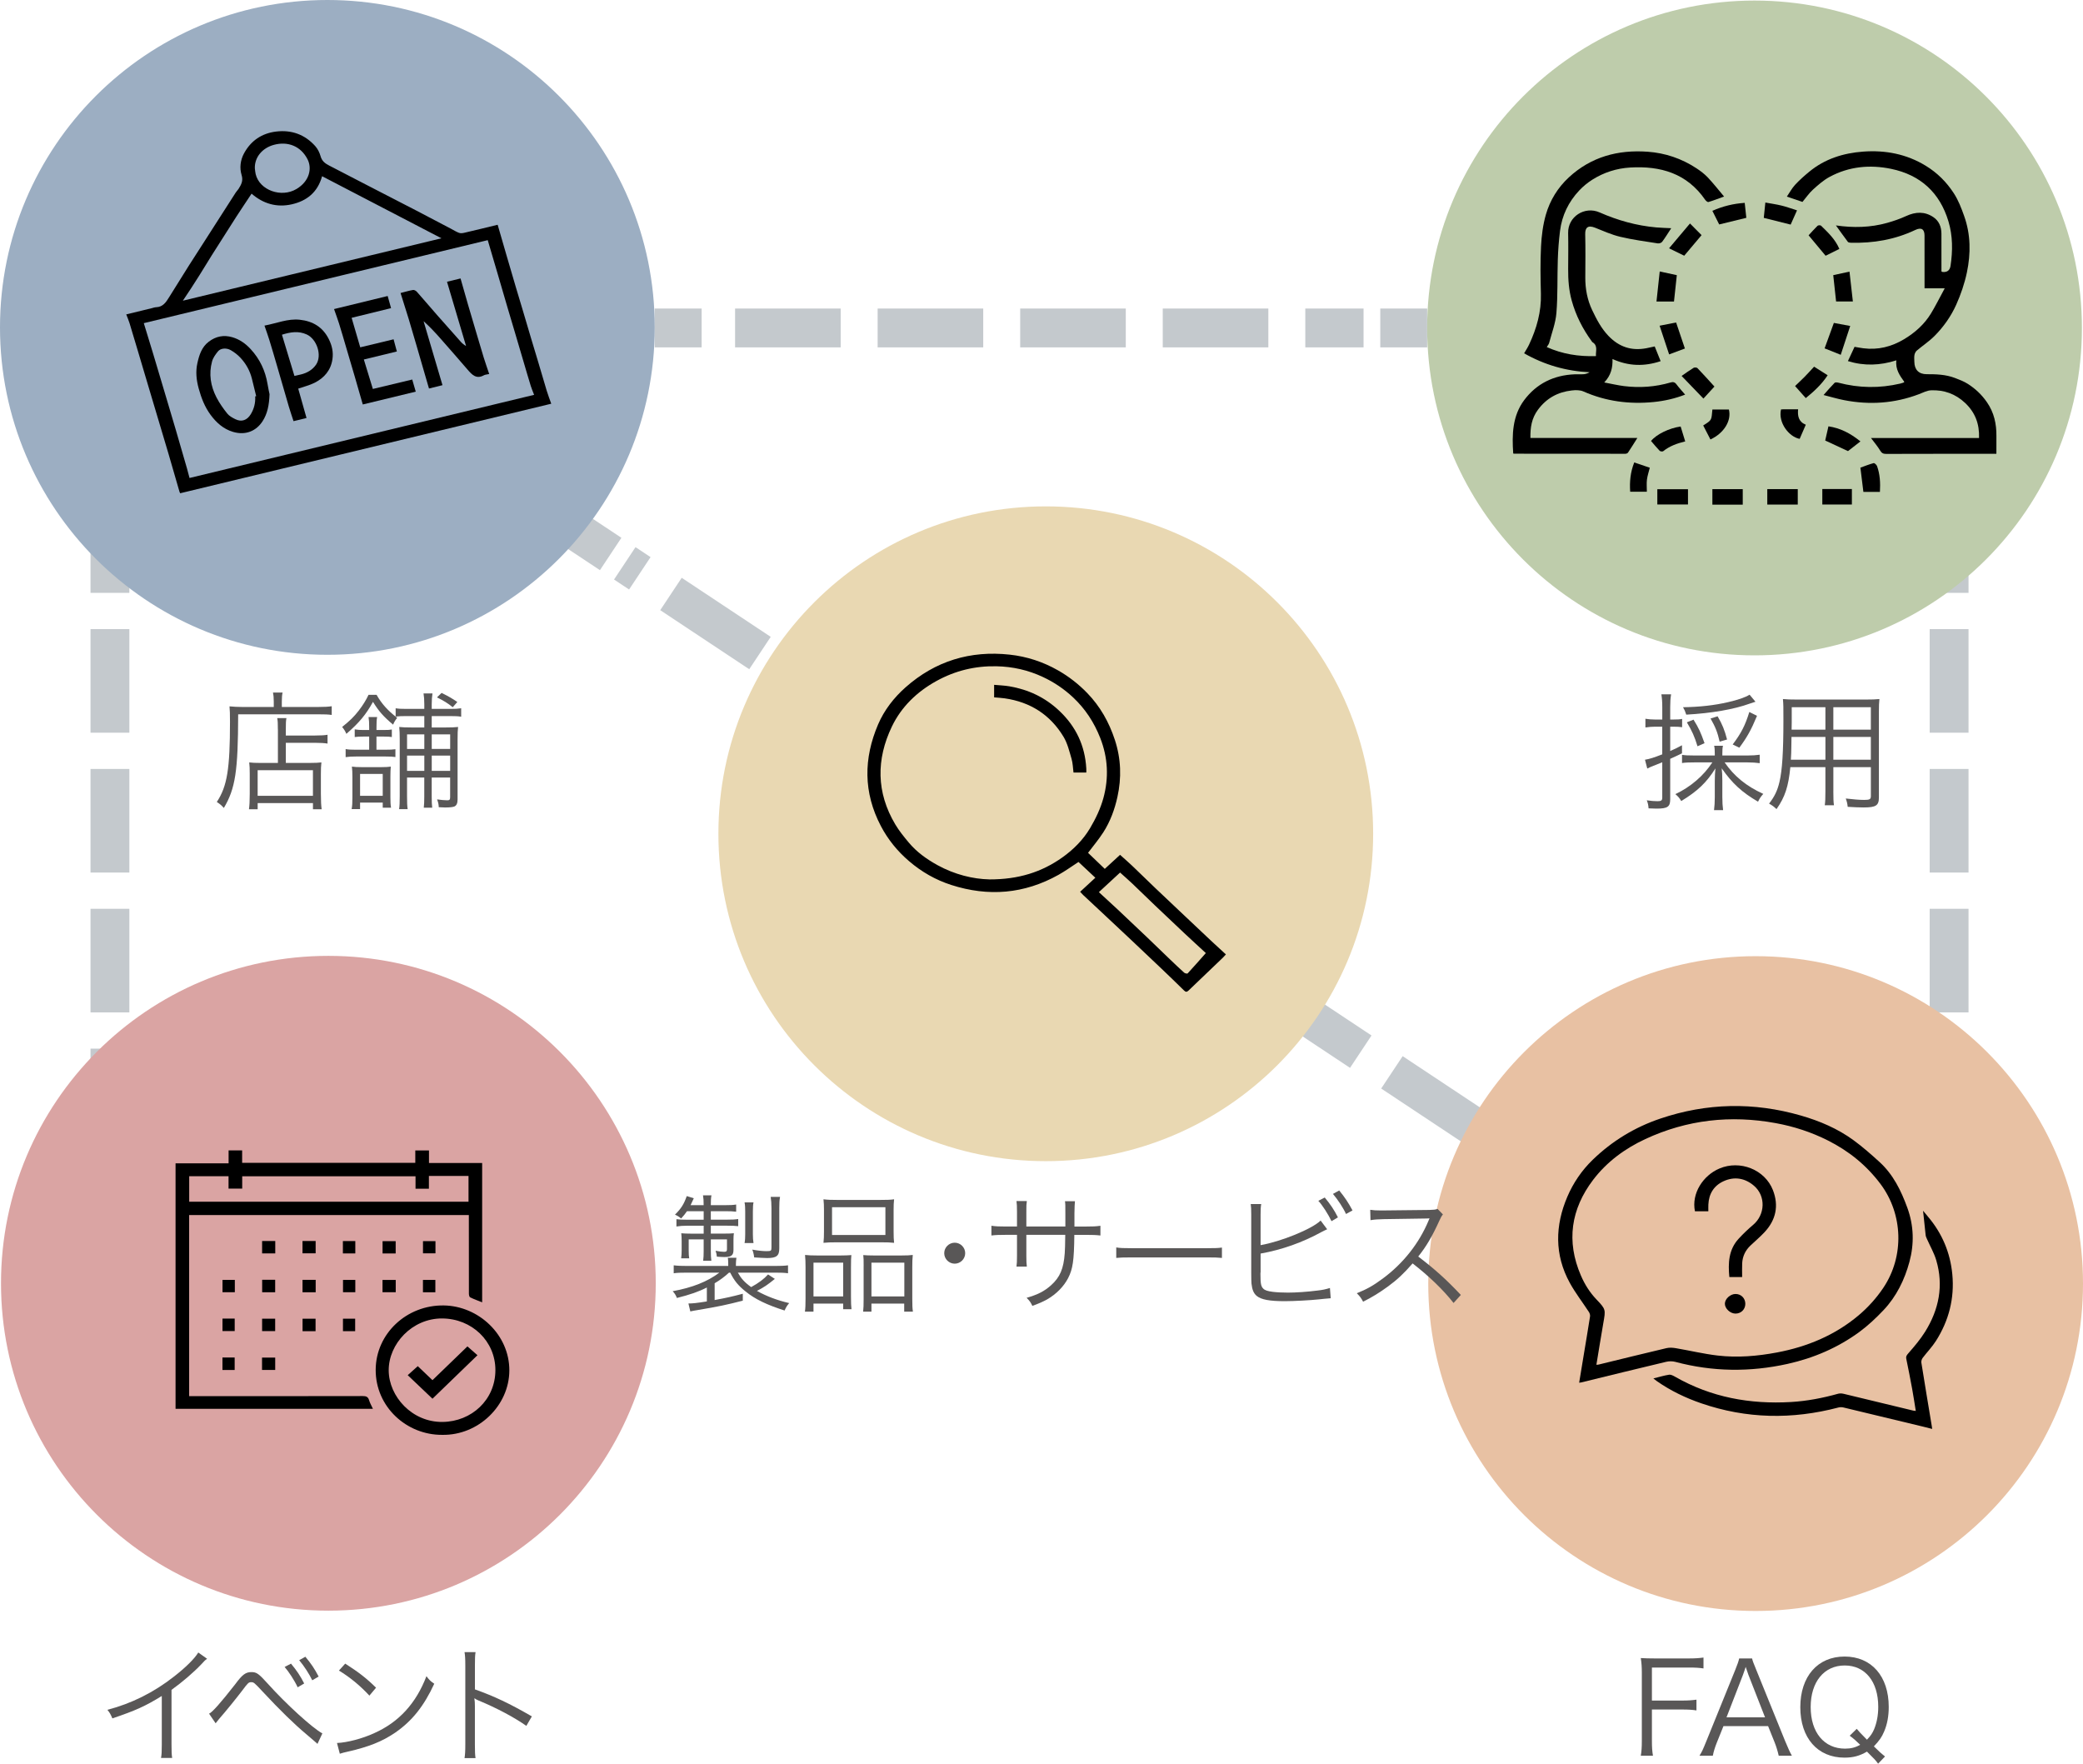
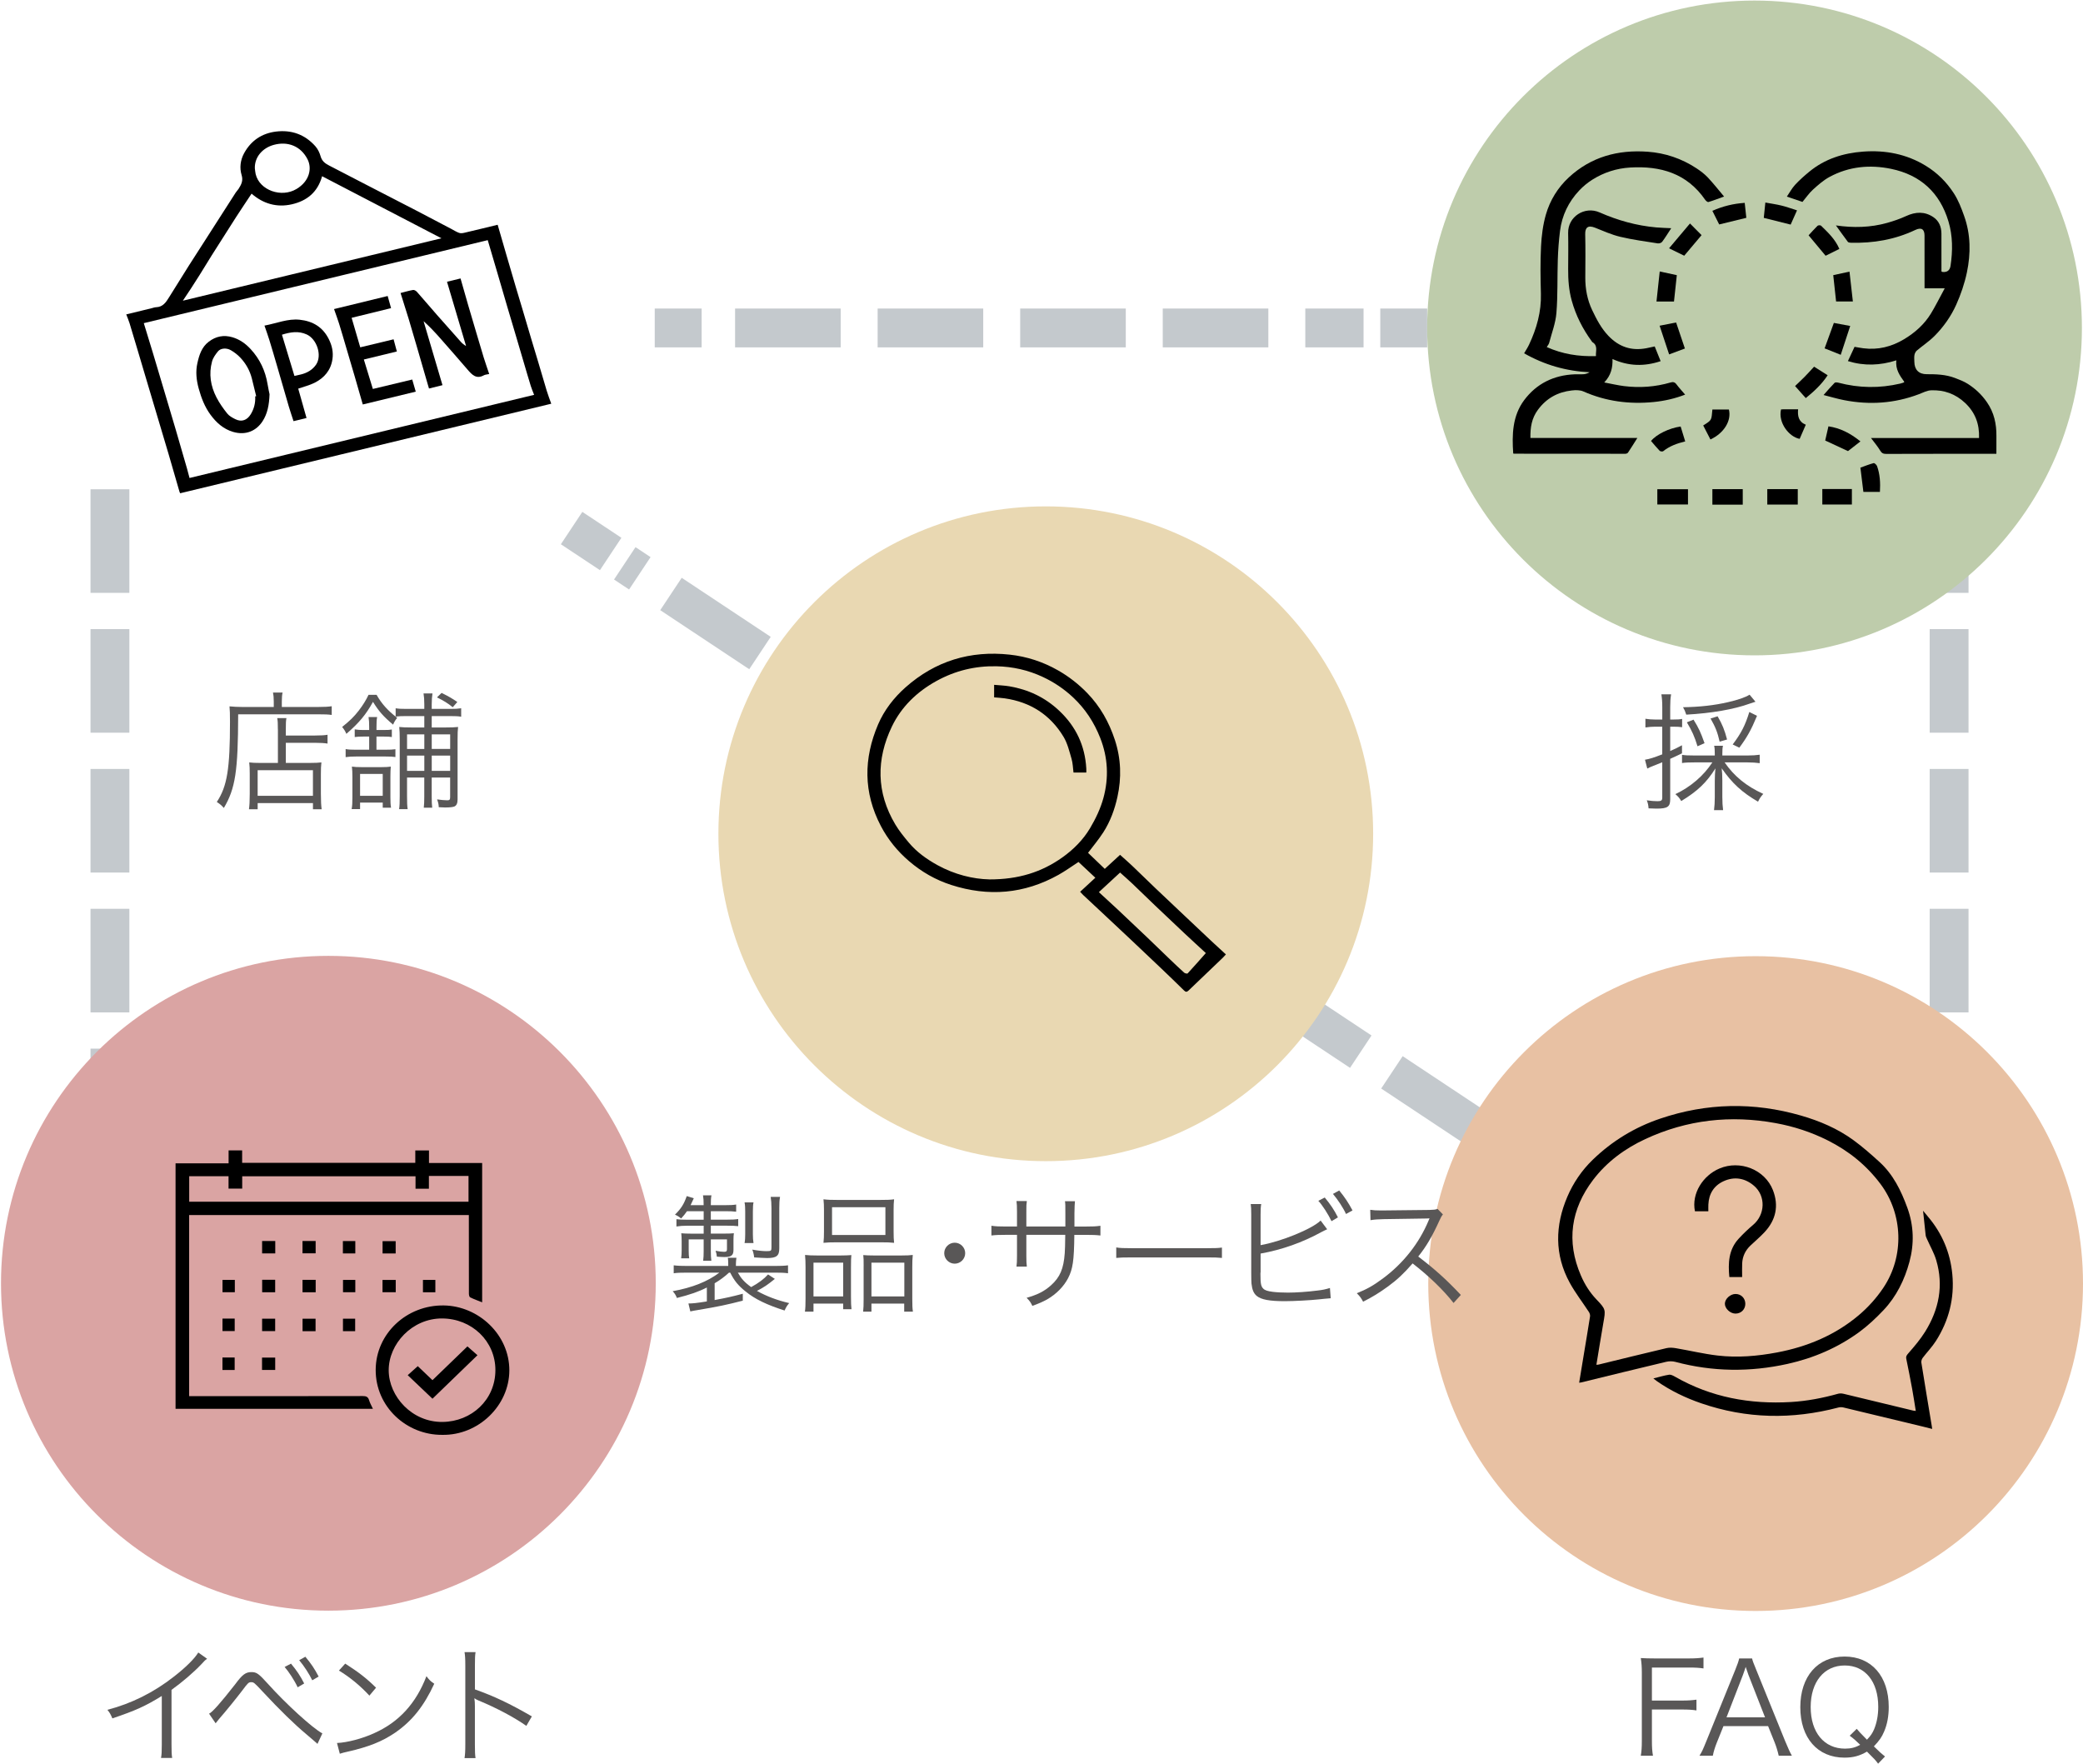
<svg xmlns="http://www.w3.org/2000/svg" id="_レイヤー_2" viewBox="0 0 114.002 96.518">
  <defs>
    <style>.cls-1{fill:#beccab;}.cls-2{fill:#9caec2;}.cls-3{fill:#595757;}.cls-4{stroke-dasharray:5.846 2.046;}.cls-4,.cls-5,.cls-6,.cls-7{fill:none;stroke:#c4c9cd;stroke-miterlimit:8;stroke-width:2.126px;}.cls-6{stroke-dasharray:5.779 2.023;}.cls-8{fill:#daa4a3;}.cls-7{stroke-dasharray:5.669 1.984;}.cls-9{fill:#e9d8b2;}.cls-10{fill:#e8c1a3;}</style>
  </defs>
  <g id="_文字">
    <line class="cls-7" x1="6.017" y1="26.776" x2="6.017" y2="58.691" />
    <line class="cls-7" x1="106.674" y1="26.776" x2="106.674" y2="58.691" />
    <line class="cls-5" x1="35.834" y1="17.948" x2="38.4" y2="17.948" />
    <line class="cls-6" x1="40.231" y1="17.948" x2="74.627" y2="17.948" />
    <line class="cls-5" x1="75.542" y1="17.948" x2="78.109" y2="17.948" />
    <line class="cls-5" x1="84.732" y1="64.36" x2="82.594" y2="62.942" />
    <line class="cls-4" x1="81.051" y1="61.917" x2="34.194" y2="30.829" />
    <line class="cls-5" x1="33.422" y1="30.317" x2="31.284" y2="28.899" />
-     <path class="cls-2" d="M35.834,17.917c0,9.895-8.022,17.917-17.917,17.917S0,27.812,0,17.917,8.022,0,17.917,0s17.917,8.022,17.917,17.917" />
    <path d="M30.171,22.094c-6.795,1.639-13.546,3.269-20.31,4.9-.016-.036-.033-.064-.041-.094-.197-.678-.392-1.357-.589-2.034-.149-.51-.302-1.017-.454-1.524-.129-.435-.259-.869-.389-1.304-.151-.508-.303-1.017-.454-1.524-.135-.454-.27-.91-.405-1.364-.146-.488-.29-.977-.439-1.464-.048-.156-.114-.306-.18-.48.483-.118.938-.229,1.393-.339.082-.02.164-.052.246-.054.366-.012.536-.271.702-.539.364-.587.729-1.172,1.097-1.755.275-.435.557-.866.835-1.3.286-.445.57-.89.855-1.334.29-.452.578-.903.868-1.353.044-.069.108-.126.151-.195.145-.23.263-.441.167-.755-.121-.395-.068-.82.132-1.189.374-.691.968-1.095,1.748-1.192.849-.105,1.581.158,2.153.799.135.151.235.357.29.554.072.259.242.389.459.501.678.348,1.354.702,2.032,1.052.92.474,1.841.947,2.761,1.424.627.325,1.252.656,1.878.985.148.078.292.171.448.228.083.031.193.018.284-.004.6-.139,1.199-.287,1.828-.439.166.571.328,1.133.491,1.694.168.577.337,1.153.507,1.729.125.421.253.841.378,1.261.156.522.309,1.046.464,1.567.123.414.251.827.374,1.241.157.529.309,1.059.47,1.587.07.231.158.456.249.715M26.695,13.142c-6.281,1.515-12.546,3.027-18.825,4.543.171.561.336,1.093.497,1.626.141.467.279.936.419,1.404.141.474.282.949.424,1.423.139.469.28.936.417,1.405.204.698.406,1.396.607,2.095.05.171.092.345.139.52,6.301-1.52,12.566-3.032,18.859-4.55-.067-.177-.134-.327-.182-.483-.138-.446-.267-.895-.4-1.344-.154-.521-.308-1.044-.462-1.566-.141-.474-.283-.95-.424-1.425-.171-.583-.339-1.167-.511-1.75-.183-.623-.367-1.246-.559-1.897M24.161,13.041c-2.199-1.143-4.359-2.267-6.533-3.397-.242.882-.838,1.35-1.656,1.537-.823.187-1.566-.029-2.203-.583-.291.44-.571.854-.842,1.273-.448.697-.892,1.396-1.334,2.096-.227.36-.446.726-.672,1.088-.155.248-.314.493-.473.739-.134.205-.272.409-.44.662,4.748-1.145,9.428-2.275,14.153-3.415M13.948,9.216c.014.104.021.21.044.311.213.89,1.408,1.31,2.233.817.719-.428.859-1.127.609-1.622-.374-.74-1.096-.998-1.843-.796-.62.167-1.063.665-1.044,1.289" />
    <path d="M26.773,20.468c-.127.029-.218.03-.288.069-.42.232-.656-.033-.898-.313-.496-.576-.996-1.149-1.498-1.718-.281-.318-.57-.627-.906-.927.341,1.157.683,2.315,1.034,3.5-.245.061-.485.12-.738.183-.025-.083-.045-.149-.064-.215-.205-.705-.407-1.41-.613-2.115-.145-.496-.289-.992-.438-1.487-.141-.465-.291-.928-.442-1.41.252-.063.465-.129.685-.166.062-.011.159.045.208.1.37.417.731.844,1.099,1.264.432.492.866.982,1.304,1.471.077.087.168.161.289.232-.345-1.162-.69-2.326-1.043-3.516.25-.061.472-.115.741-.181.138.487.273.967.413,1.447.152.522.308,1.045.463,1.567.129.435.255.87.389,1.303.092.298.196.591.304.914" />
    <path d="M14.752,21.574c-.02.593-.118,1.073-.384,1.482-.336.517-.91.787-1.615.579-.525-.156-.913-.504-1.229-.934-.319-.432-.507-.922-.65-1.442-.128-.465-.174-.929-.071-1.386.098-.436.23-.875.622-1.173.394-.3.824-.381,1.29-.245.397.115.723.346,1.007.654.504.547.801,1.184.922,1.913.035.218.085.434.109.554M13.966,21.692c.018-.004.037-.007.055-.011-.079-.321-.157-.644-.236-.964-.11-.436-.326-.819-.63-1.143-.15-.16-.333-.3-.524-.41-.244-.14-.559-.11-.702.066-.133.164-.269.35-.323.549-.188.683-.079,1.351.243,1.972.161.312.369.606.589.881.108.135.282.229.444.309.341.169.643.056.841-.27.185-.303.263-.626.244-.978" />
    <path d="M19.715,19.008c.613-.148,1.209-.291,1.826-.439.062.228.118.435.179.666-.6.146-1.183.288-1.807.439.166.54.328,1.069.493,1.612.717-.172,1.425-.341,2.155-.516.063.219.125.428.193.663-.941.228-1.9.46-2.899.702-.148-.512-.291-1.013-.436-1.514-.155-.529-.311-1.057-.467-1.586-.13-.442-.258-.884-.394-1.323-.081-.258-.177-.511-.276-.798.99-.242,1.953-.476,2.935-.715.062.223.12.43.186.664-.722.177-1.435.353-2.159.53.158.54.313,1.071.472,1.614" />
    <path d="M14.476,17.819c.676-.127,1.276-.391,1.929-.321.714.077,1.261.397,1.594,1.068.176.354.251.709.196,1.089-.087.607-.449,1.028-.98,1.294-.279.139-.589.213-.893.319.146.513.296,1.046.454,1.607-.248.061-.473.116-.711.173-.091-.281-.18-.535-.256-.794-.221-.751-.435-1.505-.654-2.256-.136-.468-.273-.936-.417-1.402-.077-.25-.167-.495-.263-.776M15.431,18.318c.23.76.456,1.508.683,2.255.14-.032.25-.054.358-.081.338-.082.63-.252.825-.535.345-.505.046-1.401-.512-1.654-.452-.205-.887-.131-1.353.014" />
    <path class="cls-1" d="M113.942,17.948c0,9.895-8.022,17.917-17.917,17.917s-17.917-8.022-17.917-17.917S86.13.031,96.025.031s17.917,8.022,17.917,17.917" />
    <path d="M91.465,12.49c-.172.263-.323.511-.495.742-.043.058-.162.1-.237.088-.686-.109-1.378-.199-2.053-.36-.475-.113-.93-.318-1.387-.5-.379-.151-.544-.012-.535.357.019.791.009,1.582.005,2.374-.003.619.111,1.223.374,1.775.24.502.493,1.0.895,1.418.58.604,1.256.826,2.068.674.148-.028.296-.063.462-.099.103.256.207.514.324.806-.893.298-1.756.28-2.635-.118.016.473-.08.893-.451,1.283.396.074.737.156,1.083.199.86.107,1.711.046,2.545-.197.129-.038.227-.028.32.095.145.195.312.373.479.568-.55.215-1.125.346-1.715.405-1.333.133-2.619-.033-3.853-.578-.186-.082-.428-.079-.637-.054-.76.086-1.377.419-1.847,1.051-.349.468-.426.976-.416,1.55h5.852c-.178.282-.34.545-.512.802-.024.037-.095.062-.144.062-2.034.001-4.068-.001-6.103-.004-.006,0-.013-.005-.034-.013-.072-1.027-.047-2.053.6-2.919.679-.908,1.625-1.368,2.764-1.413.167-.007.335.007.501-.006.108-.009.214-.05.317-.106-1.282-.06-2.47-.403-3.586-1.037.091-.158.195-.311.272-.477.414-.881.674-1.794.647-2.783-.024-.864-.036-1.73.007-2.592.029-.582.105-1.176.264-1.734.224-.785.655-1.484,1.257-2.041,1.216-1.126,2.684-1.522,4.313-1.405.968.07,1.858.373,2.667.903.223.147.442.311.624.503.306.324.581.677.893,1.046-.32.116-.585.221-.856.301-.044.014-.139-.065-.179-.123-.999-1.448-2.443-1.863-4.104-1.765-.743.044-1.439.267-2.069.664-.261.164-.507.368-.718.591-.587.623-.947,1.367-1.053,2.218-.065.521-.104,1.046-.121,1.571-.033.972.003,1.948-.076,2.916-.044.554-.255,1.096-.398,1.642-.019.071-.076.133-.13.224.854.382,1.739.525,2.693.494-.023-.276.125-.57-.196-.765-.017-.011-.027-.033-.04-.052-.495-.677-.866-1.408-1.092-2.224-.157-.569-.197-1.135-.194-1.714.004-.661.013-1.323-.001-1.983-.019-.893.904-1.487,1.722-1.126.99.437,2.018.725,3.097.821.272.024.545.03.825.044" />
    <path d="M98.647,11.05c-.264-.09-.537-.183-.852-.291.156-.228.278-.46.45-.645.238-.258.504-.493.776-.717.854-.704,1.863-1.019,2.947-1.1,1.216-.09,2.374.131,3.425.773.625.381,1.133.882,1.537,1.504.253.389.41.806.563,1.234.367,1.021.372,2.066.154,3.104-.127.603-.331,1.201-.584,1.764-.286.637-.695,1.217-1.192,1.715-.293.294-.649.526-.967.797-.065.055-.111.156-.127.243-.022.12-.006.245-.005.369.004.429.242.68.674.678.526-.002,1.048.016,1.545.206.242.093.491.186.708.325.411.261.758.588,1.042.998.396.569.529,1.192.522,1.866-.004.311-.001.622-.001.962h-.244c-1.933,0-3.865-.002-5.799.005-.158,0-.237-.049-.32-.185-.139-.232-.318-.439-.501-.685h5.914c.027-.771-.212-1.399-.76-1.917-.527-.498-1.154-.721-1.862-.693-.227.008-.452.13-.673.214-1.333.505-2.699.596-4.091.324-.368-.072-.73-.181-1.123-.28.218-.245.403-.464.605-.668.037-.037.147-.023.215-.005,1.125.296,2.253.311,3.385.045.056-.013.111-.032.167-.051.013-.004.022-.017.048-.04-.245-.341-.497-.687-.435-1.179-.893.283-1.761.317-2.652.041.124-.268.242-.521.363-.781.167.028.322.059.478.079.802.103,1.543-.082,2.229-.493.598-.358,1.112-.814,1.476-1.412.227-.374.424-.767.633-1.151.036-.067.071-.135.119-.225h-1.104v-.271c0-.872.002-1.744-.001-2.615-.001-.358-.178-.463-.507-.307-1.118.53-2.301.731-3.53.698-.054-.002-.13-.012-.158-.047-.22-.292-.431-.589-.655-.9.953.138,1.886.119,2.801-.138.354-.099.707-.22,1.04-.374.515-.237,1.011-.263,1.489.056.311.208.442.53.445.901.003.617.001,1.235.001,1.852v.222c.036.018.049.028.062.029q.378.035.435-.333c.124-.821.125-1.643-.115-2.44-.473-1.571-1.532-2.539-3.138-2.871-1.163-.24-2.305-.131-3.363.439-.332.178-.627.44-.91.695-.211.191-.376.435-.578.676" />
    <path d="M90.837,14.857c.352.076.641.139.935.202-.052.483-.102.954-.155,1.442h-.958c.059-.546.117-1.079.177-1.644" />
    <path d="M94.091,12.284c-.11-.219-.236-.473-.374-.747.575-.253,1.147-.393,1.771-.435.031.286.06.556.088.819-.494.12-.974.237-1.485.362" />
    <rect x="90.705" y="26.773" width="1.678" height=".835" />
    <rect x="93.718" y="26.769" width="1.662" height=".849" />
    <rect x="96.723" y="26.767" width="1.668" height=".846" />
-     <path d="M93.83,21.155c-.186.203-.379.415-.602.658-.41-.425-.803-.833-1.194-1.239.235-.162.438-.312.654-.443.052-.032.175-.025.212.014.31.321.607.655.931,1.01" />
    <path d="M101.821,24.156c-.246.192-.473.368-.681.531-.381-.177-.796-.369-1.247-.579.05-.22.112-.49.177-.777.648.097,1.19.374,1.751.825" />
    <path d="M100.744,19.418c-.339-.136-.607-.243-.884-.353.168-.464.333-.915.507-1.393.269.05.556.104.895.167-.176.536-.343,1.045-.519,1.579" />
    <path d="M98.244,21.126c.18-.174.36-.339.531-.513.171-.173.332-.356.51-.546.236.149.479.302.742.469-.328.5-.748.884-1.198,1.25-.209-.235-.403-.454-.586-.66" />
    <path d="M91.981,23.341c.086.281.167.545.25.816-.452.109-.856.255-1.204.535-.037.03-.157.016-.193-.021-.167-.171-.317-.358-.473-.538.291-.362.994-.706,1.62-.792" />
    <path d="M91.346,13.589c.387-.46.755-.895,1.146-1.359.243.244.44.444.634.638-.309.366-.608.721-.949,1.126-.217-.106-.49-.239-.831-.406" />
    <path d="M92.213,19.073c-.263.098-.545.204-.862.322-.176-.528-.344-1.036-.521-1.57.313-.062.607-.119.903-.177.161.479.32.949.481,1.425" />
    <path d="M93.612,24.052c-.137-.265-.267-.518-.396-.768.5-.311.443-.292.503-.874h.903c.153.607-.264,1.295-1.011,1.641" />
    <path d="M100.668,13.622c-.264.131-.521.259-.753.374-.315-.378-.616-.741-.931-1.118.154-.166.314-.351.489-.521.036-.034.158-.04.191-.007.38.372.774.735,1.004,1.272" />
    <path d="M96.531,11.923c.026-.255.054-.526.086-.839.311.057.603.097.887.167.287.071.566.174.846.261-.122.273-.237.531-.348.779-.483-.12-.957-.239-1.471-.368" />
    <path d="M98.831,23.243c-.12.274-.228.526-.336.774-.578-.106-1.191-.884-1.02-1.611.037-.003.08-.006.121-.006.26-.001.521-.001.814-.001-.035.364.022.683.421.845" />
    <rect x="99.735" y="26.762" width="1.618" height=".848" />
    <path d="M102.888,26.921h-.905c-.054-.435-.107-.866-.164-1.328.21-.076.464-.178.725-.249.046-.013.162.094.188.167.16.449.185.917.156,1.41" />
    <path d="M100.489,16.499c-.052-.481-.102-.946-.156-1.441.271-.059.55-.12.889-.193.062.547.122,1.079.185,1.634h-.918Z" />
-     <path d="M89.22,26.912c-.038-.546.01-1.073.222-1.604.298.101.589.2.851.289-.056.225-.129.435-.156.65-.026.214-.005.434-.005.665h-.912Z" />
    <path class="cls-9" d="M75.152,45.629c0,9.895-8.022,17.917-17.917,17.917s-17.917-8.022-17.917-17.917,8.022-17.917,17.917-17.917,17.917,8.022,17.917,17.917" />
    <path d="M59.548,46.671c.288.276.598.574.916.879.292-.269.563-.518.837-.769.234.212.46.406.675.611.424.403.84.814,1.263,1.218.521.496,1.045.989,1.568,1.483.507.479,1.014.959,1.523,1.436.249.233.502.462.763.702-.065.071-.109.125-.159.173-.628.601-1.258,1.199-1.884,1.803-.094.091-.156.089-.248-.002-.406-.4-.817-.796-1.23-1.19-.54-.517-1.085-1.03-1.629-1.543-.461-.435-.923-.867-1.386-1.3-.425-.399-.853-.796-1.279-1.195-.051-.048-.096-.101-.163-.173.279-.257.548-.506.833-.769-.319-.298-.624-.583-.922-.863-.368.239-.719.494-1.094.704-1.873,1.048-3.836,1.209-5.871.554-.859-.277-1.625-.716-2.311-1.305-.635-.545-1.148-1.174-1.539-1.917-.964-1.836-.951-3.7-.151-5.567.335-.78.863-1.461,1.501-2.026,1.629-1.443,3.544-2.024,5.701-1.789.938.102,1.822.392,2.647.862.593.339,1.12.75,1.595,1.24.713.737,1.192,1.591,1.513,2.565.34,1.037.37,2.077.14,3.119-.149.679-.391,1.343-.771,1.935-.251.391-.554.749-.837,1.125M54.134,48.127c1.612.005,2.878-.401,4.009-1.204.607-.431,1.137-.963,1.516-1.601.306-.514.573-1.075.73-1.649.301-1.102.253-2.205-.175-3.291-.336-.851-.813-1.584-1.479-2.211-.495-.465-1.043-.835-1.655-1.121-.807-.379-1.658-.57-2.546-.588-1.165-.024-2.258.24-3.284.807-1.065.588-1.917,1.409-2.437,2.491-.862,1.795-.856,3.609.185,5.356.209.351.471.674.734.989.434.52.975.908,1.567,1.236.952.527,1.973.766,2.835.784M60.14,48.822c.354.326.695.636,1.031.951.54.506,1.077,1.016,1.612,1.526.418.398.83.802,1.247,1.201.257.246.514.492.779.73.044.039.167.066.19.041.333-.359.655-.729.996-1.113-.342-.316-.761-.697-1.174-1.085-.54-.506-1.077-1.015-1.612-1.525-.418-.398-.829-.804-1.247-1.201-.21-.199-.43-.388-.66-.596-.381.353-.76.703-1.161,1.073" />
    <path d="M54.408,38.162v-.684c.287.027.564.035.835.081,1.037.177,1.949.604,2.723,1.333.917.862,1.415,1.908,1.486,3.161.005.07.001.14.001.224h-.701c-.033-.249-.036-.51-.107-.751-.12-.408-.22-.84-.435-1.199-.729-1.212-1.821-1.909-3.225-2.11-.184-.026-.369-.035-.577-.054" />
    <path class="cls-10" d="M114.002,70.245c0,9.895-8.022,17.917-17.917,17.917s-17.917-8.022-17.917-17.917,8.022-17.917,17.917-17.917,17.917,8.022,17.917,17.917" />
    <path d="M86.427,75.668c.084-.51.165-1.003.247-1.496.117-.71.238-1.42.349-2.132.011-.075-.02-.173-.062-.239-.347-.532-.741-1.038-1.046-1.593-.846-1.542-.809-3.141-.134-4.718.322-.754.792-1.445,1.392-2.024,1.061-1.025,2.294-1.775,3.691-2.248,2.547-.862,5.116-.913,7.699-.168,1.029.297,2.009.713,2.876,1.347.5.365.967.777,1.425,1.194.75.683,1.18,1.563,1.524,2.506.358.982.38,1.977.115,2.957-.264.98-.711,1.897-1.419,2.645-.406.428-.841.839-1.314,1.188-1.18.865-2.505,1.435-3.933,1.753-2.057.457-4.106.435-6.147-.11-.158-.042-.343-.041-.502-.003-1.553.369-3.102.75-4.652,1.129-.027.006-.055.007-.109.015M87.37,74.689c.065-.006.096-.004.124-.012,1.238-.301,2.473-.607,3.713-.899.165-.039.351-.024.521.005.76.129,1.513.311,2.276.4,1.086.127,2.171.035,3.246-.167,1.657-.312,3.176-.944,4.468-2.03.516-.433.985-.954,1.359-1.514,1.16-1.734,1.071-4.032-.152-5.669-.779-1.041-1.744-1.816-2.894-2.394-.905-.455-1.853-.763-2.847-.945-2.469-.452-4.854-.187-7.133.871-1.121.521-2.111,1.248-2.861,2.235-1.215,1.602-1.478,3.361-.668,5.234.207.481.482.922.851,1.309.522.546.504.558.377,1.29-.131.752-.251,1.505-.38,2.285" />
    <path d="M105.246,66.255c.09.11.179.219.271.327.774.912,1.219,1.964,1.333,3.155.125,1.317-.189,2.534-.895,3.645-.211.332-.492.618-.73.934-.05.067-.082.177-.069.258.184,1.155.377,2.309.569,3.464.007.043.013.086.023.162-.183-.046-.346-.088-.509-.128-1.448-.35-2.897-.701-4.347-1.046-.089-.022-.193-.021-.282.003-2.526.663-5.028.62-7.506-.233-.855-.294-1.661-.682-2.404-1.197-.06-.042-.116-.088-.212-.162.314-.078.584-.162.86-.204.102-.015.229.053.329.11,1.969,1.128,4.097,1.515,6.341,1.384.88-.052,1.737-.217,2.585-.454.094-.026.207-.017.305.006,1.267.302,2.533.611,3.8.917.035.009.072.01.142.018-.067-.41-.125-.807-.197-1.2-.101-.55-.209-1.1-.322-1.648-.029-.143.03-.211.124-.319.324-.371.648-.751.908-1.169.754-1.211,1.019-2.518.607-3.911-.118-.396-.331-.763-.5-1.144-.033-.074-.071-.15-.08-.229-.051-.438-.094-.877-.142-1.34" />
    <path d="M93.499,66.289h-.735c-.201-.979.447-1.964,1.343-2.342,1.129-.478,2.486.062,2.924,1.182.334.856.165,1.639-.463,2.308-.239.256-.508.483-.763.724-.28.264-.436.59-.456.973-.012.246-.002.493-.002.755h-.701c-.071-.756-.046-1.496.511-2.1.247-.268.513-.523.792-.758.66-.557.703-1.577.046-2.139-.487-.418-1.065-.521-1.658-.252-.536.243-.813.691-.839,1.283-.005.118-.001.236-.001.365" />
    <path d="M94.977,71.888c-.286-.003-.579-.28-.575-.544.004-.265.301-.533.589-.53.304.003.532.237.53.544-.003.305-.237.533-.544.53" />
    <path class="cls-8" d="M35.889,70.228c0,9.895-8.022,17.917-17.917,17.917S.055,80.123.055,70.228s8.022-17.917,17.917-17.917,17.917,8.022,17.917,17.917" />
    <path d="M10.351,76.406h.27c3.075,0,6.15.002,9.226-.005.187-.001.296.036.353.227.047.159.135.305.21.471h-10.802v-13.435h2.903v-.707h.741v.68h9.477v-.676h.749v.686h2.91v7.624c-.218-.088-.444-.168-.659-.273-.045-.023-.066-.133-.066-.203-.004-1.351-.003-2.7-.003-4.05v-.251h-15.308v9.912ZM22.742,64.373h-9.486v.675h-.748v-.678h-2.153v1.394h15.287v-1.408h-2.168v.697h-.732v-.681Z" />
    <path d="M24.207,78.524c-1.956.015-3.653-1.534-3.646-3.557.007-1.983,1.696-3.555,3.727-3.525,1.906.028,3.596,1.603,3.588,3.562-.008,1.918-1.69,3.554-3.669,3.52M24.225,77.817c1.582-.019,2.887-1.209,2.888-2.837.001-1.581-1.286-2.82-2.92-2.826-1.638-.006-2.928,1.393-2.919,2.848.009,1.421,1.276,2.839,2.952,2.815" />
    <rect x="14.345" y="67.916" width=".72" height=".678" />
    <rect x="16.556" y="67.915" width=".719" height=".674" />
    <rect x="20.938" y="67.924" width=".717" height=".673" />
    <rect x="14.348" y="70.037" width=".712" height=".683" />
    <rect x="16.557" y="70.041" width=".72" height=".68" />
    <rect x="20.935" y="70.046" width=".723" height=".672" />
    <rect x="14.345" y="72.167" width=".715" height=".679" />
    <rect x="16.559" y="72.168" width=".712" height=".683" />
    <rect x="14.341" y="74.296" width=".721" height=".676" />
    <rect x="18.766" y="67.919" width=".68" height=".676" />
-     <rect x="23.15" y="67.923" width=".683" height=".667" />
    <rect x="12.178" y="70.044" width=".674" height=".674" />
    <rect x="18.773" y="70.045" width=".673" height=".673" />
    <rect x="23.148" y="70.045" width=".679" height=".676" />
    <rect x="12.177" y="72.161" width=".668" height=".683" />
    <rect x="18.77" y="72.167" width=".668" height=".683" />
    <rect x="12.175" y="74.291" width=".668" height=".683" />
    <path d="M26.131,74.166c-.832.805-1.644,1.59-2.462,2.381-.458-.435-.903-.859-1.355-1.289.184-.166.352-.316.551-.494.24.228.513.49.804.767.635-.614,1.268-1.225,1.913-1.848.183.16.36.317.55.483" />
    <path class="cls-3" d="M14.983,38.389c0-.217-.014-.356-.042-.49h.525c-.028.127-.042.26-.042.49v.302h1.954c.378,0,.603-.014.777-.042v.477c-.183-.028-.393-.035-.777-.035h-4.343c-.007,3.123-.154,4.062-.784,5.126-.14-.153-.175-.188-.385-.329.566-.854.721-1.807.721-4.384,0-.441-.007-.638-.027-.848.224.021.455.035.735.035h1.688v-.302ZM15.208,39.923c0-.357-.008-.477-.035-.623h.504c-.028.14-.035.259-.035.63v.322h1.597c.329,0,.54-.014.687-.042v.483c-.168-.028-.378-.042-.672-.042h-1.611v1.1h1.359c.266,0,.413-.007.588-.028-.021.189-.028.357-.028.638v1.078c0,.406.015.651.042.848h-.476v-.336h-3.026v.336h-.476c.027-.203.042-.441.042-.84v-1.114c0-.266-.007-.427-.028-.609.175.021.322.028.596.028h.974v-1.828ZM14.101,43.551h3.026v-1.4h-3.026v1.4Z" />
    <path class="cls-3" d="M20.61,38.025c.273.482.603.854,1.128,1.26-.091.112-.154.203-.224.372-.533-.448-.785-.735-1.1-1.247-.386.7-.757,1.142-1.457,1.751-.07-.161-.112-.225-.231-.378.42-.337.645-.554.91-.896.231-.302.399-.574.533-.861h.44ZM21.087,41.029c.267,0,.413-.007.554-.027v.427c-.147-.021-.273-.028-.532-.028h-1.625c-.267,0-.386.008-.567.035v-.441c.161.028.301.035.567.035h.721v-.721h-.294c-.238,0-.336.007-.497.027v-.42c.161.028.294.035.49.035h.301v-.133c0-.267-.007-.406-.034-.575h.469c-.028.154-.035.287-.035.567v.141h.357c.28,0,.371-.007.483-.028v.413c-.126-.021-.203-.027-.47-.027h-.371v.721h.483ZM20.947,44.202v-.28h-1.24v.357h-.462c.035-.182.042-.357.042-.651v-1.093c0-.259-.007-.413-.028-.581.154.021.287.028.512.028h1.135c.217,0,.329-.008.482-.028-.014.154-.021.301-.021.554v1.134c0,.245.007.399.035.561h-.455ZM19.707,43.551h1.24v-1.197h-1.24v1.197ZM22.277,42.55v1.008c0,.364.007.554.035.722h-.469c.027-.168.034-.371.034-.707v-3.131c0-.294-.007-.462-.027-.658.182.021.364.027.665.027h.707v-.623h-.994c-.252,0-.413.007-.574.028v-.455c.154.027.309.034.581.034h.987v-.245c0-.266-.014-.427-.042-.602h.49c-.027.175-.042.336-.042.602v.245h1.016c.28,0,.421-.007.596-.034v.462c-.147-.028-.322-.035-.603-.035h-1.009v.623h.778c.314,0,.469-.007.665-.027-.021.182-.028.35-.028.679v3.285c0,.21-.056.329-.168.385-.084.035-.245.057-.519.057-.077,0-.21-.007-.343-.015-.007-.168-.028-.252-.091-.427.188.028.427.049.56.049.119,0,.154-.035.154-.168v-1.078h-1.009v1.036c0,.287.008.448.028.616h-.462c.021-.189.027-.343.027-.609v-1.043h-.945ZM23.223,40.19h-.945v.798h.945v-.798ZM23.223,41.352h-.945v.834h.945v-.834ZM24.638,40.987v-.798h-1.009v.798h1.009ZM24.638,42.186v-.834h-1.009v.834h1.009ZM24.169,37.92c.42.21.56.294.861.497l-.252.287c-.273-.224-.498-.357-.862-.539l.253-.245Z" />
    <path class="cls-3" d="M39.896,69.647c-.195.188-.504.42-.784.581v.918c.68-.127.925-.183,1.541-.344v.378c-.903.231-1.289.315-2.5.519-.134.021-.211.035-.372.07l-.104-.435c.224,0,.441-.021,1.009-.112v-.763c-.448.23-.918.392-1.64.574-.062-.161-.111-.238-.23-.371,1.078-.196,1.904-.525,2.556-1.016h-1.743c-.386,0-.567.007-.757.035v-.435c.225.028.435.035.764.035h2.22v-.126c0-.112-.007-.231-.021-.322h.469c-.014.098-.027.217-.027.322v.126h2.094c.329,0,.561-.007.757-.035v.435c-.189-.028-.364-.035-.75-.035h-1.996c.183.322.357.525.729.791.42-.23.707-.448.925-.693l.371.245c-.406.329-.581.448-.98.658.519.287,1.078.505,1.765.666-.112.133-.161.203-.252.406-.967-.309-1.611-.616-2.129-1.037-.421-.336-.624-.595-.848-1.036h-.063ZM37.599,66.284c-.119.168-.161.225-.322.399-.126-.104-.182-.14-.336-.21.336-.329.49-.574.645-1.016l.385.119c-.084.189-.112.252-.175.378h.714c0-.266-.007-.371-.035-.539h.463c-.028.154-.035.259-.035.539h.784c.294,0,.428-.007.603-.035v.393c-.175-.021-.336-.028-.603-.028h-.784v.463h.875c.322,0,.448-.008.624-.035v.392c-.176-.021-.351-.027-.609-.027h-.89v.434h.672c.322,0,.463-.007.589-.021-.014.119-.021.21-.021.357v.553c0,.302-.119.393-.497.393-.084,0-.252-.007-.413-.021-.007-.111-.028-.203-.07-.322.176.035.357.057.463.057.126,0,.161-.035.161-.147v-.532h-.883v.631c0,.217.007.385.028.539h-.448c.021-.168.027-.315.027-.532v-.638h-.819v.596c0,.217.007.322.028.441h-.441c.021-.161.028-.267.028-.456v-.482c0-.161-.007-.302-.021-.435.134.014.336.021.539.021h.687v-.434h-.91c-.225,0-.393.014-.581.042v-.399c.161.021.314.028.539.028h.952v-.463h-.91ZM40.75,68.028c.028-.154.035-.308.035-.483v-1.246c0-.203-.007-.344-.035-.498h.49c-.027.127-.035.26-.035.498v1.246c0,.196.008.309.035.483h-.49ZM42.649,68.329c0,.399-.154.519-.665.519-.134,0-.477-.021-.708-.035-.021-.175-.056-.314-.104-.427.308.056.581.084.763.084.267,0,.287-.014.287-.203v-2.157c0-.259-.014-.42-.042-.609h.512c-.035.189-.042.343-.042.623v2.206Z" />
    <path class="cls-3" d="M44.087,69.359c0-.273-.007-.47-.027-.68.203.021.371.028.645.028h1.323c.225,0,.385-.007.567-.021-.014.147-.021.267-.021.658v1.618c0,.344.008.519.028.687h-.455v-.309h-1.625v.441h-.469c.027-.182.034-.371.034-.729v-1.694ZM44.522,70.949h1.625v-1.85h-1.625v1.85ZM45.096,66.222c0-.238-.007-.406-.027-.589.217.028.413.035.784.035h2.29c.406,0,.603-.007.791-.035-.021.183-.027.329-.027.582v1.184c0,.266.007.448.027.616-.195-.021-.392-.028-.735-.028h-2.388c-.337,0-.554.007-.742.028.021-.189.027-.371.027-.609v-1.184ZM45.537,67.587h2.921v-1.52h-2.921v1.52ZM47.267,69.289c0-.329,0-.435-.021-.603.175.015.329.021.567.021h1.541c.266,0,.434-.007.602-.028-.021.183-.027.393-.027.687v1.688c0,.379.007.554.035.729h-.477v-.441h-1.793v.441h-.455c.021-.182.027-.364.027-.687v-1.807ZM47.694,70.949h1.8v-1.85h-1.8v1.85Z" />
    <path class="cls-3" d="M52.825,68.582c0,.314-.259.574-.574.574s-.574-.26-.574-.574c0-.315.259-.574.574-.574s.574.259.574.574Z" />
    <path class="cls-3" d="M58.307,67.125v-.68c0-.497,0-.553-.021-.707h.546q-.021.182-.028.651v.735h.603c.413,0,.567-.007.819-.042v.532c-.238-.028-.441-.035-.812-.035h-.616c-.014,1.422-.084,1.87-.343,2.374-.245.463-.638.862-1.142,1.156-.245.133-.428.217-.812.357-.092-.196-.147-.273-.315-.441.609-.176.967-.357,1.338-.687.49-.441.687-.903.749-1.751.015-.225.021-.441.028-1.009h-2.129v1.17c0,.301.007.392.027.567h-.567c.021-.154.028-.287.028-.589v-1.148h-.588c-.371,0-.574.007-.812.035v-.532c.252.035.406.042.819.042h.581v-.806c0-.301-.007-.427-.028-.588h.567c-.027.188-.027.245-.027.567v.826h2.136Z" />
    <path class="cls-3" d="M61.091,68.267c.203.035.393.042.868.042h4.069c.519,0,.631-.007.848-.035v.567c-.225-.021-.386-.028-.854-.028h-4.062c-.511,0-.658.008-.868.028v-.574Z" />
    <path class="cls-3" d="M68.994,68.141c1.106-.189,2.815-.883,3.284-1.345l.357.477c-.105.049-.14.062-.301.146-1.044.574-2.165.974-3.341,1.184v1.022l-.008.042v.077c0,.49.028.651.147.771.091.099.245.147.532.183.217.027.547.042.826.042.435,0,1.058-.042,1.604-.112.301-.035.434-.063.693-.141l.042.561c-.105.007-.126.007-.231.021l-.091.007-.336.035c-.448.049-1.373.098-1.856.098-.826,0-1.289-.084-1.534-.287-.168-.14-.252-.343-.287-.672-.007-.112-.014-.253-.014-.547v-3.229c0-.309-.007-.42-.028-.581h.574c-.027.168-.034.28-.034.588v1.66ZM72.503,65.535c.314.378.511.672.721,1.086l-.35.21c-.175-.371-.512-.896-.722-1.114l.351-.182ZM73.294,65.149c.315.386.49.651.729,1.093l-.357.196c-.146-.329-.441-.777-.714-1.1l.343-.189Z" />
    <path class="cls-3" d="M79.553,71.307c-.554-.708-1.345-1.472-2.241-2.165-.49.561-.833.883-1.338,1.254-.483.351-.854.581-1.372.841-.112-.21-.169-.287-.344-.463.539-.217.883-.405,1.422-.805,1.121-.827,1.989-1.934,2.5-3.159.015-.042.021-.049.035-.084.015-.021.015-.028.021-.049-.063.007-.084.007-.168.007l-2.34.035c-.315.007-.518.021-.721.056l-.015-.567c.189.028.315.035.554.035h.182l2.501-.027c.245-.008.329-.015.448-.057l.294.302c-.07.084-.119.168-.196.343-.393.868-.722,1.422-1.155,1.961.917.7,1.533,1.254,2.332,2.102l-.399.441Z" />
    <path class="cls-3" d="M90.571,39.769c-.175,0-.336.015-.518.042v-.476c.175.027.322.042.525.042h.398v-.673c0-.294-.014-.476-.049-.707h.532c-.035.21-.049.413-.049.7v.68h.175c.238,0,.351-.007.477-.035v.455c-.154-.021-.273-.028-.469-.028h-.183v1.331c.267-.119.364-.161.645-.315v.441c-.259.126-.336.161-.645.301v2.214c0,.413-.146.511-.749.511-.105,0-.273-.007-.435-.014-.014-.182-.035-.287-.098-.441.245.035.406.049.588.049.203,0,.259-.042.259-.195v-1.934c-.237.099-.321.126-.476.189-.141.056-.225.091-.344.154l-.126-.483c.252-.042.477-.112.945-.295v-1.513h-.406ZM95.643,41.345c.259,0,.477-.014.665-.042v.462c-.196-.027-.42-.042-.665-.042h-1.254c.519.757,1.19,1.303,2.115,1.724-.133.146-.203.252-.287.427-.875-.511-1.408-.994-1.989-1.828.021.154.035.406.035.673v.903c0,.273.014.511.042.714h-.497c.028-.21.042-.448.042-.714v-.89c0-.252.014-.497.035-.68-.49.777-.974,1.24-1.87,1.786-.112-.182-.161-.238-.322-.378.841-.399,1.541-1.002,2.024-1.737h-.98c-.309,0-.505.007-.68.035v-.448c.168.028.351.035.68.035h1.113v-.084c0-.21-.007-.329-.035-.448h.483c-.028.119-.035.231-.035.448v.084h1.38ZM96.077,38.403q-.092.028-.315.104c-.868.315-2.087.525-3.474.603-.057-.182-.092-.259-.176-.406.911-.014,1.724-.104,2.473-.28.525-.119.932-.259,1.17-.406l.322.386ZM92.904,40.841c-.161-.532-.302-.841-.582-1.311l.364-.146c.287.462.393.693.603,1.289l-.385.168ZM94.115,40.588c-.118-.518-.224-.784-.497-1.268l.386-.119c.259.441.378.743.518,1.269l-.406.118ZM94.83,40.742c.469-.623.687-1.051.91-1.778l.421.21c-.315.763-.547,1.177-.967,1.744l-.364-.176Z" />
-     <path class="cls-3" d="M100.338,43.306c0,.371.007.596.035.764h-.504c.027-.183.035-.393.035-.764v-1.323h-1.919c-.105,1.058-.288,1.632-.757,2.297-.154-.147-.225-.196-.406-.301.301-.393.455-.708.567-1.184.154-.645.217-1.667.217-3.397,0-.707,0-.84-.027-1.142.21.021.42.028.77.028h3.769c.351,0,.539-.007.742-.028-.021.189-.028.371-.028.687v4.699c0,.441-.16.547-.84.547-.225,0-.574-.015-.868-.035-.015-.161-.042-.28-.105-.455.406.049.749.077,1.002.077.308,0,.371-.035.371-.21v-1.583h-2.053v1.323ZM98.048,40.329c-.007.196-.007.364-.007.462-.007.435-.007.463-.028.785h1.892v-1.247h-1.856ZM99.904,38.704h-1.843v.834l-.007.392h1.85v-1.226ZM102.391,39.93v-1.226h-2.053v1.226h2.053ZM100.338,41.576h2.053v-1.247h-2.053v1.247Z" />
    <path class="cls-3" d="M11.334,90.778c-.126.091-.133.105-.308.294-.441.463-1.037.974-1.639,1.408v2.983c0,.399.007.554.035.742h-.609c.034-.182.042-.343.042-.729v-2.661c-.911.561-1.422.791-2.704,1.226-.098-.224-.133-.294-.272-.469,1.316-.344,2.528-.946,3.635-1.814.651-.504,1.142-.994,1.338-1.323l.482.343Z" />
    <path class="cls-3" d="M11.443,93.783c.176-.077.631-.589,1.43-1.611.392-.532.574-.665.889-.665.28,0,.399.084.904.645.98,1.092,2.437,2.423,2.977,2.71l-.267.574c-.063-.056-.119-.104-.133-.119-.035-.035-.218-.182-.49-.42-.645-.539-1.437-1.31-2.375-2.318-.462-.497-.49-.519-.63-.519s-.175.035-.483.448c-.308.406-.938,1.184-1.268,1.556-.049.056-.112.133-.196.245l-.357-.525ZM15.926,91.044c.315.379.512.673.722,1.086l-.357.21c-.168-.371-.511-.89-.714-1.113l.35-.183ZM16.711,90.666c.322.386.497.645.729,1.086l-.351.203c-.154-.329-.448-.784-.715-1.1l.337-.189Z" />
    <path class="cls-3" d="M18.444,95.387c.547-.021,1.387-.238,2.038-.539,1.352-.603,2.29-1.632,2.857-3.117.161.218.231.28.428.413-.561,1.219-1.212,2.038-2.137,2.676-.721.49-1.442.777-2.612,1.044-.188.042-.245.056-.42.111l-.154-.588ZM18.893,91.044c.75.477,1.184.82,1.688,1.317l-.364.434c-.505-.546-1.058-1.001-1.667-1.372l.343-.379Z" />
    <path class="cls-3" d="M25.424,96.213c.028-.188.042-.356.042-.735v-4.349c0-.372-.014-.54-.042-.715h.603c-.028.182-.035.329-.035.729v1.31c1.078.385,1.891.771,3.116,1.478l-.301.519c-.658-.462-1.625-.98-2.612-1.387-.105-.042-.154-.07-.218-.119l-.014.007c.021.141.028.238.028.413v2.108c0,.393.007.547.035.742h-.603Z" />
    <path class="cls-3" d="M90.409,95.264c0,.378.015.567.057.819h-.666c.042-.238.057-.455.057-.819v-3.727c0-.301-.015-.524-.057-.798.245.014.435.021.771.021h1.856c.343,0,.539-.014.805-.049v.596c-.23-.035-.434-.049-.805-.049h-2.018v1.807h1.639c.337,0,.54-.014.799-.049v.588c-.231-.035-.435-.049-.799-.049h-1.639v1.709Z" />
    <path class="cls-3" d="M97.349,96.083c-.057-.252-.133-.497-.218-.715l-.363-.903h-2.444l-.364.903c-.105.267-.169.47-.218.715h-.729c.141-.231.189-.336.379-.806l1.568-3.866c.133-.329.189-.49.225-.651h.707c.028.134.063.225.238.651l1.568,3.866c.176.421.267.624.372.806h-.722ZM95.695,91.671c-.021-.057-.021-.063-.154-.448-.034.104-.062.182-.076.23-.042.112-.063.189-.077.218l-.896,2.311h2.107l-.903-2.311Z" />
    <path class="cls-3" d="M102.787,96.518c-.126-.176-.203-.26-.609-.659-.392.231-.749.33-1.232.33-1.471,0-2.416-1.079-2.416-2.76,0-1.688.952-2.773,2.423-2.773,1.472,0,2.417,1.078,2.417,2.759,0,.505-.084.953-.252,1.345-.134.315-.253.483-.561.812.322.315.413.399.609.554l-.379.393ZM101.618,94.612c.119.14.21.245.56.595.218-.23.295-.35.393-.574.147-.364.225-.763.225-1.226,0-1.38-.715-2.262-1.835-2.262-1.128,0-1.863.896-1.863,2.276,0,1.387.735,2.276,1.884,2.276.315,0,.567-.063.826-.211-.237-.23-.364-.343-.574-.497l.386-.378Z" />
  </g>
</svg>